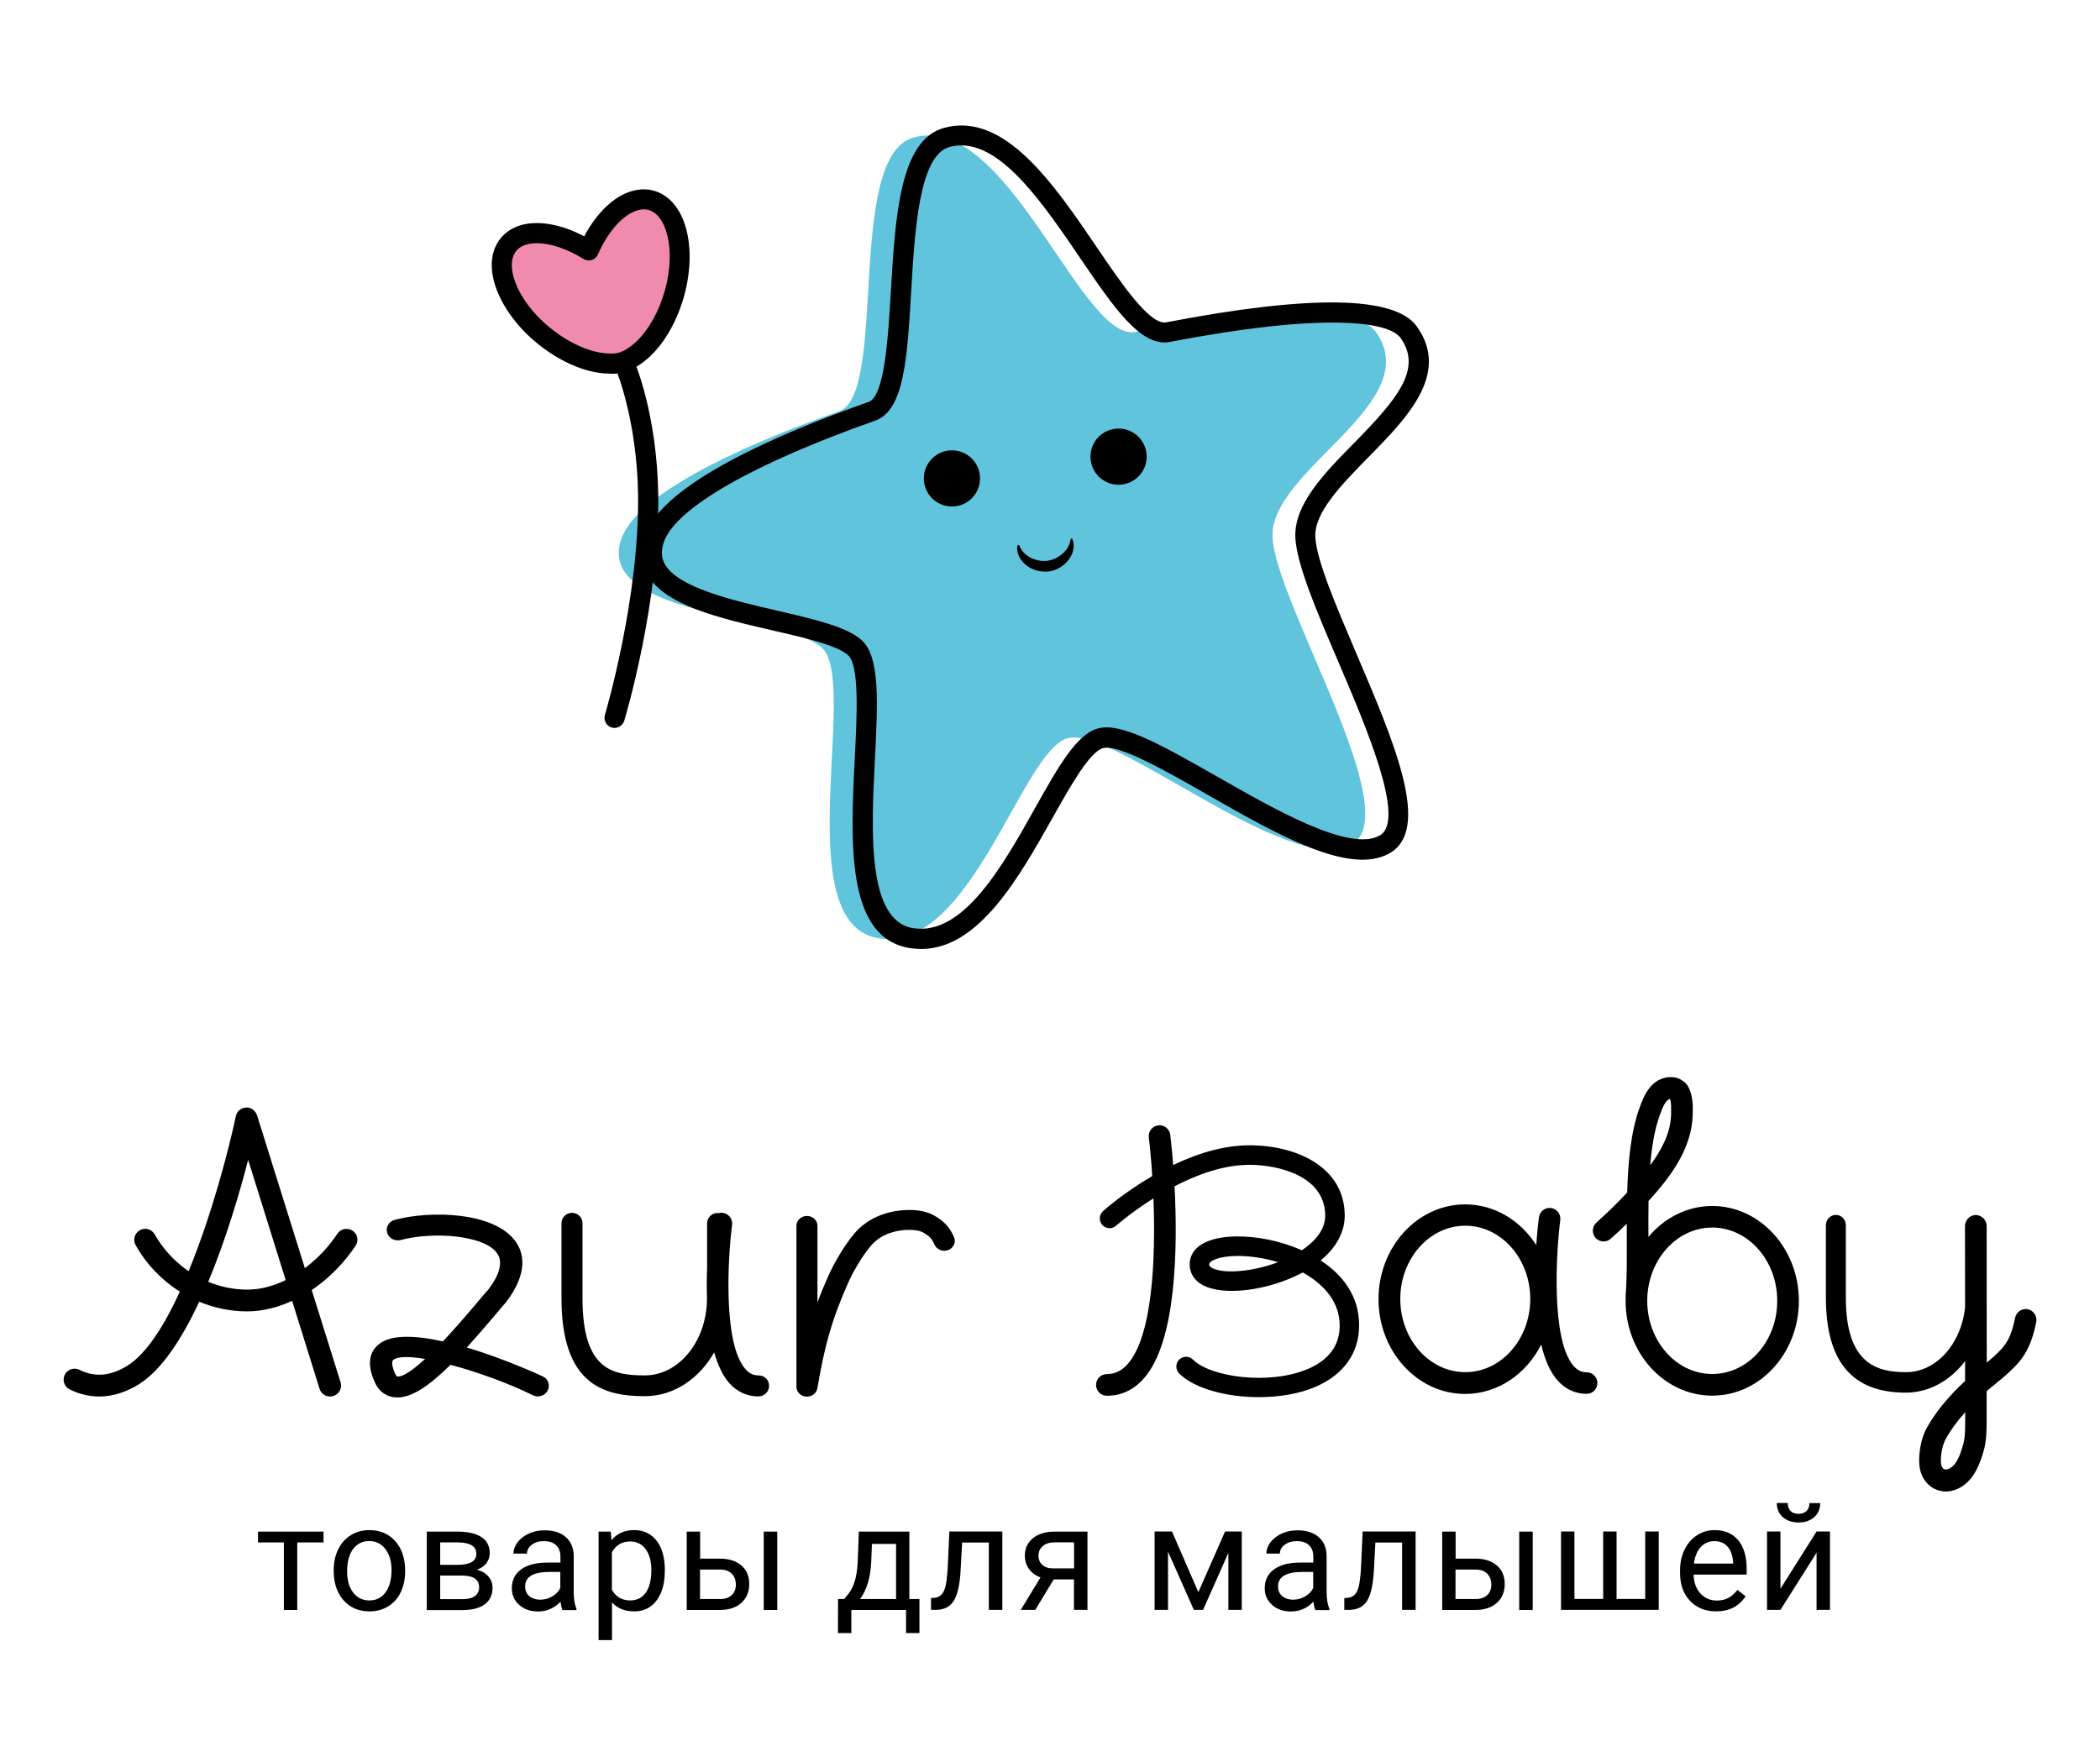
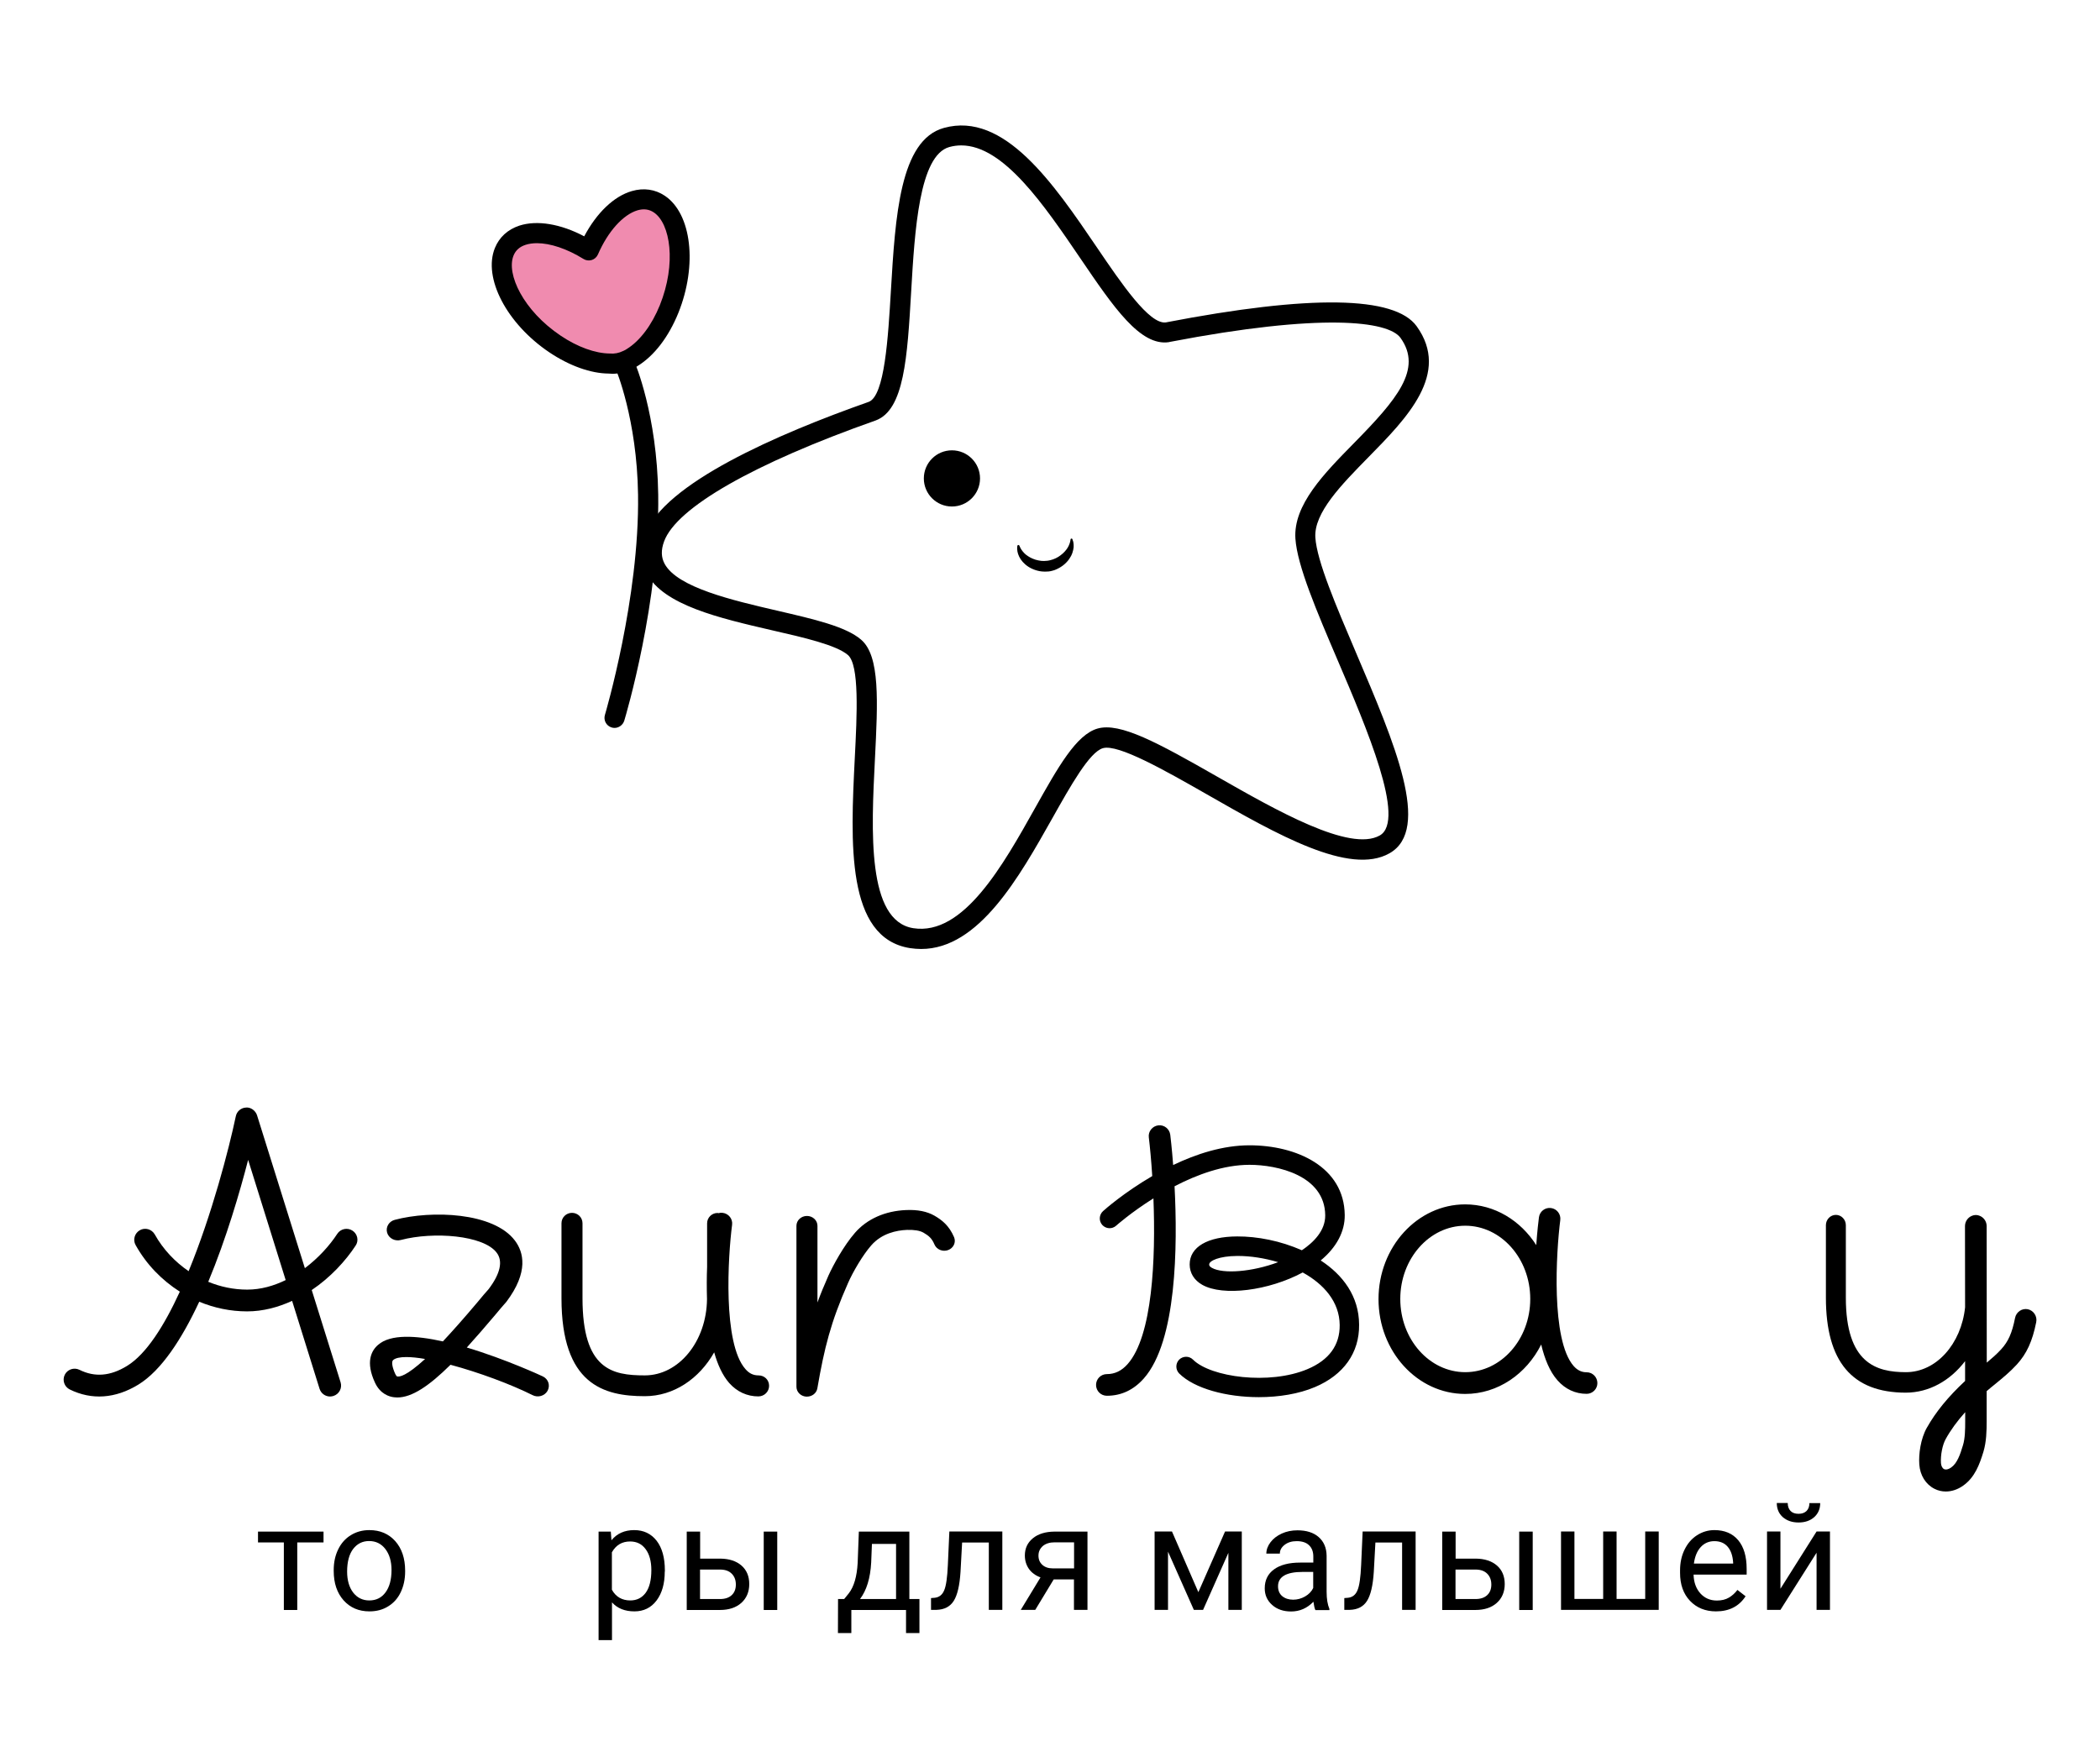
<svg xmlns="http://www.w3.org/2000/svg" width="1188" height="997" viewBox="0 0 1188 997" fill="none">
  <path d="M183.025 872.734H168.162V910.953H160.579V872.734H145.959V866.607H183.025V872.734Z" fill="black" />
  <path d="M188.788 888.325C188.788 883.957 189.638 880.075 191.336 876.617C193.035 873.159 195.401 870.489 198.495 868.609C201.528 866.728 205.046 865.758 208.929 865.758C214.995 865.758 219.849 867.82 223.61 872.006C227.31 876.192 229.191 881.773 229.191 888.689V889.235C229.191 893.542 228.342 897.425 226.704 900.883C225.066 904.34 222.7 907.01 219.606 908.89C216.512 910.832 212.994 911.742 208.99 911.742C202.984 911.742 198.131 909.679 194.369 905.493C190.669 901.307 188.788 895.787 188.788 888.871V888.325ZM196.371 889.235C196.371 894.149 197.524 898.092 199.769 901.065C202.074 904.037 205.107 905.554 208.929 905.554C212.812 905.554 215.845 904.037 218.089 901.004C220.334 897.971 221.487 893.785 221.487 888.325C221.487 883.472 220.334 879.529 218.029 876.495C215.723 873.462 212.63 871.945 208.808 871.945C205.046 871.945 202.074 873.462 199.769 876.435C197.524 879.407 196.371 883.714 196.371 889.235Z" fill="black" />
-   <path d="M241.445 910.953V866.607H258.734C264.619 866.607 269.169 867.638 272.323 869.701C275.478 871.764 277.055 874.797 277.055 878.801C277.055 880.863 276.449 882.683 275.235 884.382C274.022 886.081 272.202 887.294 269.775 888.204C272.445 888.81 274.629 890.084 276.206 891.904C277.844 893.724 278.632 895.908 278.632 898.456C278.632 902.521 277.116 905.615 274.143 907.799C271.171 909.983 266.924 911.014 261.464 911.014H241.445V910.953ZM249.028 885.413H258.795C265.893 885.413 269.472 883.351 269.472 879.165C269.472 874.979 266.136 872.856 259.402 872.734H249.028V885.413ZM249.028 891.48V904.826H261.586C264.74 904.826 267.106 904.219 268.683 903.067C270.261 901.914 271.049 900.215 271.049 898.092C271.049 893.664 267.773 891.48 261.282 891.48H249.028Z" fill="black" />
-   <path d="M318.186 910.953C317.762 910.104 317.398 908.527 317.094 906.282C313.576 909.922 309.39 911.802 304.476 911.802C300.108 911.802 296.529 910.589 293.738 908.102C290.948 905.615 289.552 902.521 289.552 898.699C289.552 894.088 291.312 890.509 294.83 887.961C298.349 885.413 303.263 884.139 309.633 884.139H317.034V880.681C317.034 878.012 316.245 875.889 314.668 874.372C313.09 872.795 310.724 872.006 307.631 872.006C304.901 872.006 302.656 872.673 300.836 874.069C299.016 875.464 298.106 877.102 298.106 879.043H290.462C290.462 876.859 291.251 874.675 292.828 872.613C294.406 870.55 296.529 868.912 299.198 867.699C301.867 866.486 304.84 865.879 308.055 865.879C313.151 865.879 317.155 867.153 320.067 869.701C322.979 872.249 324.495 875.767 324.556 880.257V900.64C324.556 904.704 325.102 907.92 326.133 910.346V911.014H318.186V910.953ZM305.629 905.129C307.995 905.129 310.239 904.523 312.362 903.309C314.486 902.096 316.063 900.458 316.973 898.517V889.417H311.028C301.746 889.417 297.075 892.147 297.075 897.546C297.075 899.912 297.864 901.793 299.441 903.127C301.079 904.462 303.141 905.129 305.629 905.129Z" fill="black" />
  <path d="M376.06 889.235C376.06 895.969 374.544 901.428 371.45 905.554C368.356 909.679 364.17 911.742 358.892 911.742C353.493 911.742 349.246 910.043 346.213 906.646V928H338.63V866.607H345.546L345.91 871.521C349.004 867.699 353.311 865.758 358.771 865.758C364.109 865.758 368.295 867.76 371.45 871.764C374.544 875.767 376.121 881.348 376.121 888.507V889.235H376.06ZM368.477 888.386C368.477 883.411 367.385 879.407 365.262 876.556C363.139 873.644 360.227 872.188 356.466 872.188C351.855 872.188 348.458 874.251 346.153 878.315V899.487C348.397 903.552 351.916 905.554 356.587 905.554C360.227 905.554 363.139 904.098 365.262 901.247C367.385 898.335 368.477 894.088 368.477 888.386Z" fill="black" />
  <path d="M396.019 881.895H407.545C412.58 881.955 416.584 883.29 419.496 885.838C422.408 888.386 423.864 891.904 423.864 896.272C423.864 900.701 422.347 904.28 419.375 906.949C416.402 909.618 412.338 910.953 407.242 910.953H388.496V866.607H396.079V881.895H396.019ZM396.019 888.083V904.765H407.302C410.154 904.765 412.338 904.037 413.915 902.581C415.492 901.125 416.281 899.124 416.281 896.576C416.281 894.088 415.553 892.086 414.036 890.509C412.52 888.932 410.396 888.143 407.666 888.083H396.019ZM439.697 910.953H432.054V866.607H439.697V910.953Z" fill="black" />
  <path d="M477.552 904.765L480.161 901.55C483.133 897.728 484.771 891.965 485.196 884.321L485.863 866.607H514.436V904.765H520.139V923.996H512.556V910.953H481.617V923.996H474.034L474.094 904.765H477.552ZM486.531 904.765H506.914V873.584H493.264L492.84 884.139C492.354 892.996 490.231 899.852 486.531 904.765Z" fill="black" />
  <path d="M567.033 866.546V910.892H559.389V872.795H544.284L543.374 889.417C542.888 897.061 541.614 902.521 539.552 905.797C537.489 909.072 534.213 910.771 529.724 910.892H526.691V904.219L528.875 904.037C531.362 903.734 533.121 902.339 534.153 899.791C535.245 897.243 535.912 892.45 536.215 885.534L537.065 866.546H567.033Z" fill="black" />
  <path d="M615.201 866.546V910.892H607.557V893.664H596.091L585.657 910.892H577.467L588.63 892.511C585.778 891.48 583.594 889.842 582.078 887.718C580.561 885.534 579.773 882.986 579.773 880.135C579.773 876.071 581.289 872.856 584.322 870.368C587.356 867.881 591.42 866.668 596.516 866.607H615.201V866.546ZM587.477 880.196C587.477 882.38 588.205 884.079 589.661 885.413C591.117 886.748 593.119 887.415 595.545 887.415H607.618V872.674H596.698C593.908 872.674 591.663 873.341 589.964 874.736C588.326 876.192 587.477 877.951 587.477 880.196Z" fill="black" />
  <path d="M677.928 900.883L693.034 866.546H702.497V910.892H694.914V878.619L680.597 910.892H675.38L660.76 877.951V910.892H653.177V866.546H663.005L677.928 900.883Z" fill="black" />
  <path d="M744.114 910.953C743.689 910.104 743.325 908.527 743.022 906.282C739.503 909.922 735.317 911.802 730.403 911.802C726.035 911.802 722.456 910.589 719.666 908.102C716.875 905.615 715.48 902.521 715.48 898.699C715.48 894.088 717.239 890.509 720.758 887.961C724.276 885.413 729.19 884.139 735.56 884.139H742.961V880.681C742.961 878.012 742.172 875.889 740.595 874.372C739.018 872.795 736.652 872.006 733.558 872.006C730.828 872.006 728.583 872.673 726.763 874.069C724.944 875.464 724.033 877.102 724.033 879.043H716.39C716.39 876.859 717.178 874.675 718.756 872.613C720.333 870.55 722.456 868.912 725.125 867.699C727.795 866.486 730.767 865.879 733.982 865.879C739.078 865.879 743.082 867.153 745.994 869.701C748.906 872.249 750.423 875.767 750.483 880.257V900.64C750.483 904.704 751.029 907.92 752.061 910.346V911.014H744.114V910.953ZM731.556 905.129C733.922 905.129 736.166 904.523 738.29 903.309C740.413 902.096 741.99 900.458 742.9 898.517V889.417H736.955C727.673 889.417 723.002 892.147 723.002 897.546C723.002 899.912 723.791 901.793 725.368 903.127C727.006 904.462 729.069 905.129 731.556 905.129Z" fill="black" />
  <path d="M800.835 866.546V910.892H793.191V872.795H778.086L777.176 889.417C776.691 897.061 775.417 902.521 773.354 905.797C771.291 909.072 768.016 910.771 763.526 910.892H760.493V904.219L762.677 904.037C765.164 903.734 766.924 902.339 767.955 899.791C769.047 897.243 769.714 892.45 770.017 885.534L770.867 866.546H800.835Z" fill="black" />
  <path d="M823.403 881.895H834.929C839.964 881.955 843.968 883.29 846.88 885.838C849.792 888.386 851.248 891.904 851.248 896.272C851.248 900.701 849.731 904.28 846.759 906.949C843.786 909.618 839.722 910.953 834.626 910.953H815.88V866.607H823.463V881.895H823.403ZM823.403 888.083V904.765H834.686C837.538 904.765 839.722 904.037 841.299 902.581C842.876 901.125 843.665 899.124 843.665 896.576C843.665 894.088 842.937 892.086 841.42 890.509C839.904 888.932 837.78 888.143 835.05 888.083H823.403ZM867.081 910.953H859.438V866.607H867.081V910.953Z" fill="black" />
  <path d="M890.68 866.546V904.705H906.938V866.546H914.521V904.705H930.719V866.546H938.362V910.892H883.097V866.546H890.68Z" fill="black" />
  <path d="M970.757 911.742C964.751 911.742 959.837 909.74 956.076 905.796C952.315 901.853 950.434 896.575 950.434 889.963V888.568C950.434 884.139 951.284 880.256 952.982 876.799C954.681 873.341 956.986 870.611 960.019 868.67C963.053 866.728 966.328 865.758 969.847 865.758C975.61 865.758 980.099 867.638 983.315 871.46C986.53 875.282 988.107 880.681 988.107 887.779V890.933H958.078C958.199 895.301 959.473 898.82 961.9 901.55C964.326 904.219 967.42 905.614 971.242 905.614C973.912 905.614 976.217 905.068 978.037 903.976C979.917 902.885 981.495 901.429 982.89 899.609L987.5 903.188C983.8 908.89 978.219 911.742 970.757 911.742ZM969.847 872.006C966.814 872.006 964.205 873.098 962.143 875.343C960.08 877.587 958.806 880.681 958.26 884.685H980.463V884.139C980.221 880.256 979.189 877.284 977.37 875.161C975.55 873.037 973.002 872.006 969.847 872.006Z" fill="black" />
  <path d="M1027.66 866.546H1035.24V910.892H1027.66V878.558L1007.22 910.892H999.633V866.546H1007.22V898.941L1027.66 866.546ZM1029.72 850.409C1029.72 853.746 1028.57 856.415 1026.33 858.417C1024.08 860.419 1021.11 861.45 1017.47 861.45C1013.83 861.45 1010.86 860.419 1008.55 858.417C1006.31 856.415 1005.15 853.746 1005.15 850.409H1011.34C1011.34 852.351 1011.89 853.807 1012.92 854.899C1013.95 855.991 1015.47 856.537 1017.47 856.537C1019.41 856.537 1020.87 855.991 1021.96 854.959C1023.05 853.867 1023.6 852.411 1023.6 850.47H1029.72V850.409Z" fill="black" />
-   <path d="M968.634 682.368C954.317 682.368 941.456 689.162 932.539 699.9C932.539 693.227 932.478 686.372 932.599 679.517C933.813 678.182 935.026 676.787 936.239 675.452C945.946 664.229 957.169 649.063 957.593 630.56C957.715 625.707 957.836 620.187 955.045 614.848C954.742 614.241 953.771 612.361 950.131 610.48C947.341 608.964 943.155 609.57 943.094 609.57C933.327 611.087 929.748 620.732 927.625 626.496C922.59 640.206 921.012 657.374 920.527 674.724C915.006 680.669 909.122 686.372 903.116 691.771C900.629 694.016 900.386 697.898 902.631 700.385C904.876 702.933 908.758 703.115 911.245 700.871C914.339 698.141 917.372 695.29 920.284 692.378C920.284 695.047 920.284 697.716 920.284 700.325C920.345 712.397 920.406 723.802 919.617 733.508C919.617 733.69 919.678 733.872 919.678 734.115C919.678 734.782 919.617 735.389 919.617 736.056C919.617 765.661 941.578 789.684 968.634 789.684C995.691 789.684 1017.65 765.6 1017.65 736.056C1017.65 706.512 995.691 682.368 968.634 682.368ZM939.091 630.621C940.668 626.253 942.184 622.613 944.732 621.764C945.521 624.13 945.4 627.042 945.339 630.864C945.096 641.237 939.697 651.004 933.57 659.315C934.419 648.699 936.057 638.811 939.091 630.621ZM968.634 777.43C948.372 777.43 931.871 758.866 931.871 735.996C931.871 713.186 948.372 694.562 968.634 694.562C988.896 694.562 1005.4 713.125 1005.4 735.996C1005.46 758.866 988.957 777.43 968.634 777.43Z" fill="black" />
  <path d="M1147.17 740.788C1143.89 740.121 1140.62 742.305 1139.95 745.702C1138.25 754.256 1136.13 759.048 1132.07 763.477C1129.64 766.146 1126.85 768.573 1123.94 770.999L1123.88 693.773C1123.88 691.104 1122.24 688.859 1119.99 687.949C1119.33 687.646 1118.54 687.464 1117.75 687.464C1116.96 687.464 1116.17 687.646 1115.5 687.949C1113.26 688.859 1111.62 691.104 1111.62 693.773L1111.68 739.696C1109.5 760.383 1095.42 776.398 1078.2 776.398C1061.39 776.398 1044.22 771.363 1044.22 734.236V693.227C1044.22 690.012 1041.67 687.403 1038.58 687.403C1035.49 687.403 1032.94 690.012 1032.94 693.227V734.236C1032.94 770.393 1047.74 787.985 1078.13 787.985C1091.42 787.985 1103.37 781.07 1111.68 770.15V781.373C1102.04 790.351 1095.12 798.844 1090.02 807.883C1086.51 814.132 1085.35 822.807 1085.78 828.631C1086.2 834.758 1089.42 839.914 1094.39 842.402C1096.39 843.433 1098.58 843.918 1100.76 843.918C1104.04 843.918 1107.44 842.826 1110.53 840.642C1117.2 835.971 1119.87 828.57 1122.06 821.412C1123.75 815.709 1123.88 809.703 1123.88 804.062V787.136C1125.51 785.741 1127.15 784.345 1128.85 783.011C1132.91 779.674 1137.16 776.216 1140.92 772.091C1146.56 765.903 1149.72 758.987 1151.9 748.189C1152.63 744.853 1150.51 741.516 1147.17 740.788ZM1110.47 817.772C1108.89 823.049 1107.19 827.963 1103.8 830.329C1102.28 831.421 1100.82 831.725 1099.79 831.239C1098.82 830.754 1098.15 829.48 1098.03 827.842C1097.73 823.353 1098.88 817.529 1100.7 814.253C1103.55 809.097 1107.19 804.122 1111.74 799.026V804.122C1111.74 808.854 1111.68 813.828 1110.47 817.772Z" fill="black" />
  <path d="M747.147 713.185C756.065 705.784 760.857 696.866 760.736 687.463C760.433 660.225 733.437 648.031 706.866 648.031C691.76 648.031 676.715 652.945 663.672 659.194C662.944 649.548 662.156 643.117 662.034 642.086C661.61 638.749 658.576 636.323 655.24 636.747C651.903 637.172 649.477 640.205 649.901 643.542C650.569 649.123 651.297 656.767 651.843 665.442C635.827 674.784 624.847 684.491 623.998 685.279C621.753 687.342 621.51 690.8 623.573 693.105C625.635 695.35 629.093 695.592 631.399 693.53C631.581 693.348 639.952 685.947 652.51 678.06C653.845 712.214 652.025 755.954 637.89 771.848C634.553 775.609 630.731 777.49 626.181 777.49C622.784 777.49 620.054 780.22 620.054 783.617C620.054 787.014 622.784 789.744 626.181 789.744C634.31 789.744 641.287 786.468 647.05 779.977C665.735 758.926 666.22 705.117 664.461 671.205C677.2 664.593 692.185 659.072 706.866 659.072C722.638 659.072 749.452 665.078 749.695 687.585C749.816 696.32 743.082 702.993 736.47 707.422C724.458 702.083 711.233 699.536 699.889 699.596C683.085 699.657 673.015 705.602 673.015 715.43C673.015 720.222 675.502 724.347 680.112 726.956C691.821 733.629 717.785 730.293 736.955 719.98C748.846 726.531 757.763 736.541 757.885 749.705C758.006 761.11 751.879 769.543 739.625 774.699C718.149 783.738 684.966 779.31 674.895 769.3C672.711 767.116 669.253 767.177 667.069 769.3C664.946 771.484 664.946 774.942 667.069 777.126C675.744 785.74 693.883 790.533 712.143 790.533C723.427 790.533 734.711 788.713 743.871 784.83C760.129 777.975 769.047 765.417 768.865 749.523C768.804 733.447 759.705 721.375 747.147 713.185ZM685.572 717.371C684.056 716.522 684.056 715.854 684.056 715.43C684.056 713.428 689.576 710.698 699.95 710.637C700.071 710.637 700.192 710.637 700.253 710.637C707.412 710.637 715.359 711.851 723.063 714.156C708.261 719.737 691.821 720.89 685.572 717.371Z" fill="black" />
  <path d="M897.596 776.459C894.684 776.459 892.379 775.307 890.256 772.941C877.273 758.138 880.367 708.272 882.672 690.315C883.097 686.979 880.731 683.945 877.395 683.521C874.058 683.096 871.025 685.462 870.6 688.799C870.358 690.679 869.63 696.564 869.084 704.511C860.227 690.619 845.546 681.458 828.863 681.458C801.867 681.458 779.846 705.542 779.846 735.086C779.846 764.63 801.806 788.714 828.863 788.714C847.366 788.714 863.502 777.43 871.874 760.747C873.815 768.876 876.727 776.095 881.095 781.009C885.524 786.044 891.226 788.653 897.596 788.653C900.932 788.653 903.662 785.923 903.662 782.586C903.662 779.25 900.993 776.459 897.596 776.459ZM828.923 776.399C808.661 776.399 792.161 757.835 792.161 734.964C792.161 712.154 808.661 693.53 828.923 693.53C849.186 693.53 865.686 712.094 865.686 734.964C865.686 757.835 849.186 776.399 828.923 776.399Z" fill="black" />
  <path d="M429.081 778.218C426.169 778.218 423.864 777.126 421.74 774.699C408.758 760.079 411.852 710.759 414.157 692.984C414.582 689.708 412.216 686.675 408.879 686.25C408.03 686.129 407.241 686.189 406.453 686.432C406.271 686.432 406.15 686.311 405.968 686.311C402.692 686.311 400.022 688.919 400.022 692.195V716.886C399.78 722.588 399.78 728.776 399.962 735.085C399.719 758.926 384.067 778.218 364.776 778.218C346.213 778.218 329.53 774.881 329.53 734.539V692.134C329.53 688.858 326.861 686.25 323.585 686.25C320.309 686.25 317.64 688.858 317.64 692.134V734.539C317.64 783.374 341.481 789.987 364.776 789.987C381.156 789.987 395.594 780.098 404.026 765.175C405.967 772.091 408.697 778.157 412.519 782.525C416.948 787.499 422.65 790.108 429.02 790.108C432.357 790.108 435.087 787.439 435.087 784.102C435.087 780.766 432.478 778.218 429.081 778.218Z" fill="black" />
  <path d="M307.145 778.825C306.781 778.643 286.215 769.058 264.073 762.445C269.047 756.986 274.325 750.858 280.088 744.064C282.575 741.091 284.638 738.604 286.458 736.602C299.258 719.616 296.164 708.393 291.311 701.963C279.178 685.826 244.053 684.734 223.367 690.194C220.03 691.043 218.089 694.319 218.999 697.473C219.909 700.628 223.427 702.509 226.764 701.599C245.206 696.745 273.536 698.869 280.998 708.818C284.638 713.61 283 720.708 276.448 729.383C274.932 731.021 272.748 733.63 270.139 736.784C262.374 746.005 255.883 753.285 250.544 758.987C235.196 755.59 220.879 754.802 213.903 760.929C210.081 764.205 206.684 770.635 212.143 782.343C215.116 788.774 220.212 790.291 222.942 790.594C223.548 790.655 224.155 790.715 224.762 790.715C233.073 790.715 242.779 784.163 254.852 772.212C270.746 776.459 288.884 783.193 301.26 789.381C304.293 790.958 308.115 789.866 309.753 786.954C311.391 783.921 310.238 780.342 307.145 778.825ZM224.519 778.764C224.458 778.704 224.095 778.4 223.67 777.551C221.85 773.608 221.365 770.453 222.396 769.543C223.73 768.391 226.339 767.845 229.797 767.845C232.77 767.845 236.409 768.209 240.474 768.937C229.979 778.522 225.975 779.25 224.519 778.764Z" fill="black" />
  <path d="M528.693 687.889C524.507 685.462 519.108 684.37 512.556 684.673C500.726 685.159 490.474 689.709 483.68 697.534C477.37 704.754 471.304 715.916 468.695 721.679C466.269 727.139 464.206 732.174 462.447 736.967V693.591C462.447 690.497 459.778 688.01 456.502 688.01C453.226 688.01 450.556 690.497 450.556 693.591V784.649C450.556 787.561 452.922 789.988 456.016 790.23C456.198 790.23 456.32 790.23 456.502 790.23C459.414 790.23 461.901 788.289 462.386 785.559C466.329 762.749 469.969 748.008 479.736 725.986C482.466 719.738 488.047 710.153 492.9 704.632C498.846 697.838 507.157 696.139 513.102 695.896C517.106 695.775 520.382 696.26 522.444 697.474C525.477 699.233 527.176 700.689 528.632 704.147C529.845 706.998 533.303 708.454 536.397 707.301C539.43 706.149 540.947 702.934 539.734 700.022C536.882 693.349 532.757 690.255 528.693 687.889Z" fill="black" />
  <path d="M199.404 696.321C196.553 694.44 192.67 695.229 190.79 698.141C186.483 704.753 180.113 711.79 172.469 717.554L145.413 631.046C144.563 628.376 141.773 626.374 139.164 626.678C136.313 626.799 133.947 628.862 133.401 631.591C129.458 650.337 119.812 687.403 106.708 719.252C99.004 713.974 92.331 706.998 87.538 698.444C85.84 695.472 82.079 694.38 79.106 696.078C76.133 697.777 75.041 701.538 76.74 704.511C82.867 715.491 91.542 724.348 101.734 730.839C92.877 750.191 82.685 766.267 71.826 772.88C62.423 778.643 53.627 779.371 44.952 775.064C41.858 773.547 38.157 774.821 36.641 777.854C35.124 780.948 36.398 784.649 39.431 786.165C51.867 792.293 65.274 791.383 78.257 783.436C91.421 775.367 103.008 757.35 112.714 736.542C121.207 740.06 130.368 742.001 139.771 742.001C148.87 742.001 157.424 739.635 165.25 736.056L180.78 785.801C181.629 788.471 184.056 790.169 186.725 790.169C187.332 790.169 187.939 790.048 188.606 789.866C191.882 788.835 193.702 785.377 192.67 782.101L176.352 729.929C186.968 722.771 195.522 713.428 201.164 704.814C203.105 702.023 202.256 698.141 199.404 696.321ZM139.831 729.687C132.188 729.687 124.726 728.109 117.81 725.258C128.002 700.81 135.706 674.36 140.377 656.282L161.61 724.287C154.876 727.563 147.597 729.687 139.831 729.687Z" fill="black" />
-   <path d="M642.075 187.89C611.742 193.107 569.52 63.224 516.923 77.783C478.219 88.46 502.364 222.408 474.822 232.66C411.063 255.106 360.287 281.192 351.673 304.427C335.536 348.287 442.973 347.62 464.752 366.305C486.53 384.99 445.036 522.699 497.086 530.888C549.136 539.078 578.013 425.21 603.795 417.748C629.578 410.347 730.099 497.341 764.739 477.685C795.678 460.153 722.456 342.645 719.908 304.427C717.36 266.208 807.326 228.171 778.328 187.829C766.923 171.995 713.113 174.179 641.954 187.89" fill="#60C4DC" />
  <path d="M372.784 113.272C360.348 104.9 342.694 116.669 332.745 139.539C311.695 126.254 290.583 126.375 285.002 140.267C279.239 154.584 292.1 178.001 313.818 192.5C324.677 199.78 335.657 203.48 344.696 203.541C347.972 203.844 351.369 203.116 354.827 201.539C355.798 201.114 356.708 200.629 357.557 200.083C365.504 195.23 373.148 185.645 378.365 172.723C388.071 148.457 385.584 121.886 372.784 113.272Z" fill="#F08BAF" />
  <path d="M521.11 536.955C519.047 536.955 516.985 536.773 514.861 536.469C478.462 530.767 481.192 476.715 483.558 429.032C484.832 404.281 486.228 376.254 479.676 370.612C473.124 364.97 454.742 360.724 436.907 356.659C406.757 349.683 375.575 342.463 365.869 324.567C362.289 317.955 361.986 310.554 364.898 302.546C375.575 273.548 439.637 245.643 491.445 227.382C500.484 223.985 502.425 190.984 504.002 164.412C506.49 122.554 509.037 79.239 533.971 72.384C568.064 62.92 595.97 103.808 620.479 139.904C634.432 160.469 650.144 183.582 659.486 182.43C741.323 166.657 789.066 167.385 801.442 184.614C820.673 211.367 795.921 236.543 774.082 258.746C758.916 274.216 743.204 290.17 744.114 304.184C745.024 317.53 755.761 342.645 767.106 369.277C789.066 420.721 809.814 469.313 786.094 482.781C763.526 495.642 722.456 472.165 682.782 449.476C659.304 436.069 632.551 420.842 623.937 423.33C616.354 425.514 605.677 444.562 595.303 463.004C576.679 496.067 553.808 536.955 521.11 536.955ZM543.799 82.272C541.554 82.272 539.309 82.575 537.065 83.182C519.957 87.914 517.47 130.622 515.468 164.898C513.284 202.328 511.525 231.871 495.449 237.877C426.352 262.265 382.733 287.198 375.696 306.307C373.876 311.221 373.998 315.346 376 319.047C383.279 332.454 414.461 339.673 439.576 345.497C460.445 350.35 478.523 354.475 487.138 361.937C497.936 371.158 496.601 396.94 494.963 429.517C492.901 470.284 490.353 521.061 516.681 525.186C545.012 529.614 567.458 489.515 585.536 457.241C598.579 434.007 608.831 415.686 620.903 412.228C633.643 408.588 654.876 420.175 688.545 439.406C722.032 458.515 763.648 482.296 780.573 472.711C795.497 464.218 773.111 411.864 756.732 373.584C744.963 346.043 733.861 320.078 732.83 304.791C731.556 285.681 749.088 267.906 766.014 250.678C790.097 226.169 804.96 208.819 792.281 191.166C785.305 181.52 747.45 177.031 662.034 193.41C661.913 193.41 661.792 193.471 661.67 193.471C661.61 193.471 661.549 193.471 661.488 193.531C661.428 193.531 661.367 193.531 661.306 193.592C645.109 196.019 630.064 173.997 611.197 146.213C590.692 116.062 567.761 82.272 543.799 82.272Z" fill="black" />
  <path d="M606.708 305.094C606.647 304.912 606.465 304.79 606.283 304.73C605.98 304.669 605.677 304.911 605.616 305.215C605.616 305.215 605.616 305.397 605.555 305.7C605.495 306.004 605.434 306.549 605.252 307.035C604.948 308.066 604.342 309.583 603.25 310.978C602.704 311.706 602.037 312.434 601.309 313.101C600.52 313.768 599.731 314.436 598.761 315.042C597.851 315.649 596.82 316.074 595.728 316.499C595.182 316.681 594.635 316.862 594.089 316.984C593.847 317.044 593.544 317.105 593.24 317.166L592.452 317.287C591.845 317.348 590.996 317.408 590.632 317.408C590.146 317.408 589.6 317.408 589.054 317.348C587.962 317.226 586.81 316.984 585.778 316.681C584.747 316.377 583.716 315.892 582.867 315.467C581.957 314.982 581.168 314.436 580.44 313.89C579.045 312.737 578.074 311.463 577.528 310.493C577.225 310.007 577.043 309.583 576.921 309.279C576.8 308.976 576.679 308.733 576.679 308.733C576.618 308.551 576.436 308.43 576.193 308.369C575.89 308.309 575.587 308.551 575.526 308.915C575.526 308.915 575.526 309.097 575.466 309.461C575.466 309.825 575.344 310.371 575.466 311.039C575.526 312.373 576.072 314.436 577.407 316.438C578.741 318.44 580.925 320.442 583.655 321.716C585.05 322.383 586.567 322.868 588.144 323.172C588.933 323.293 589.782 323.414 590.692 323.414C591.663 323.475 592.209 323.354 592.937 323.354H593.18L594.332 323.172C594.757 323.111 595.121 322.99 595.546 322.868C596.334 322.686 597.123 322.383 597.851 322.019C599.307 321.352 600.702 320.502 601.855 319.532C604.221 317.591 605.859 315.164 606.647 312.859C607.072 311.706 607.254 310.614 607.375 309.643C607.436 308.673 607.375 307.823 607.254 307.095C607.193 306.367 606.95 305.943 606.829 305.64C606.768 305.215 606.708 305.094 606.708 305.094Z" fill="black" />
-   <path d="M632.794 274.276C641.572 274.276 648.688 267.16 648.688 258.382C648.688 249.604 641.572 242.488 632.794 242.488C624.015 242.488 616.899 249.604 616.899 258.382C616.899 267.16 624.015 274.276 632.794 274.276Z" fill="black" />
  <path d="M538.52 286.591C547.298 286.591 554.415 279.475 554.415 270.697C554.415 261.919 547.298 254.803 538.52 254.803C529.742 254.803 522.626 261.919 522.626 270.697C522.626 279.475 529.742 286.591 538.52 286.591Z" fill="black" />
  <path d="M346.456 211.488C345.728 211.488 345.06 211.428 344.332 211.367C334.323 211.306 322.25 207.06 310.845 199.416C286.701 183.219 273.112 157.254 279.967 140.329C282.454 134.201 287.247 129.834 293.859 127.65C303.869 124.434 317.215 126.679 330.501 133.716C337.538 120.431 347.305 111.028 357.436 108.116C364.109 106.174 370.6 107.084 376.121 110.785C391.287 120.977 394.623 150.035 383.764 177.031C378.244 190.68 370.054 201.357 360.651 207.121C359.681 207.727 358.528 208.395 357.254 208.94C353.675 210.578 350.035 211.488 346.456 211.488ZM303.748 137.599C301.442 137.599 299.258 137.902 297.378 138.509C293.981 139.601 291.736 141.602 290.523 144.575C286.276 155.009 296.043 175.757 317.215 189.952C326.679 196.322 336.749 199.962 344.939 200.023C347.669 200.265 350.035 199.78 352.583 198.567C353.371 198.203 354.039 197.899 354.585 197.475C361.986 192.925 368.72 183.947 373.269 172.724C382.794 149.064 379.215 126.436 369.872 120.188C367.142 118.368 364.17 118.004 360.712 118.975C352.522 121.401 343.908 130.926 338.266 143.969C337.599 145.485 336.325 146.638 334.747 147.123C333.17 147.608 331.411 147.366 330.076 146.516C320.794 140.753 311.331 137.599 303.748 137.599Z" fill="black" />
  <path d="M347.669 411.864C347.123 411.864 346.577 411.804 346.031 411.622C342.998 410.712 341.299 407.557 342.209 404.524C342.391 403.857 361.804 338.46 360.955 279.918C360.348 237.089 348.458 209.062 348.336 208.819C347.123 205.968 348.397 202.571 351.309 201.357C354.221 200.084 357.497 201.418 358.771 204.33C359.317 205.543 371.692 234.541 372.36 279.797C373.27 340.158 353.978 405.131 353.129 407.86C352.34 410.226 350.096 411.864 347.669 411.864Z" fill="black" />
</svg>